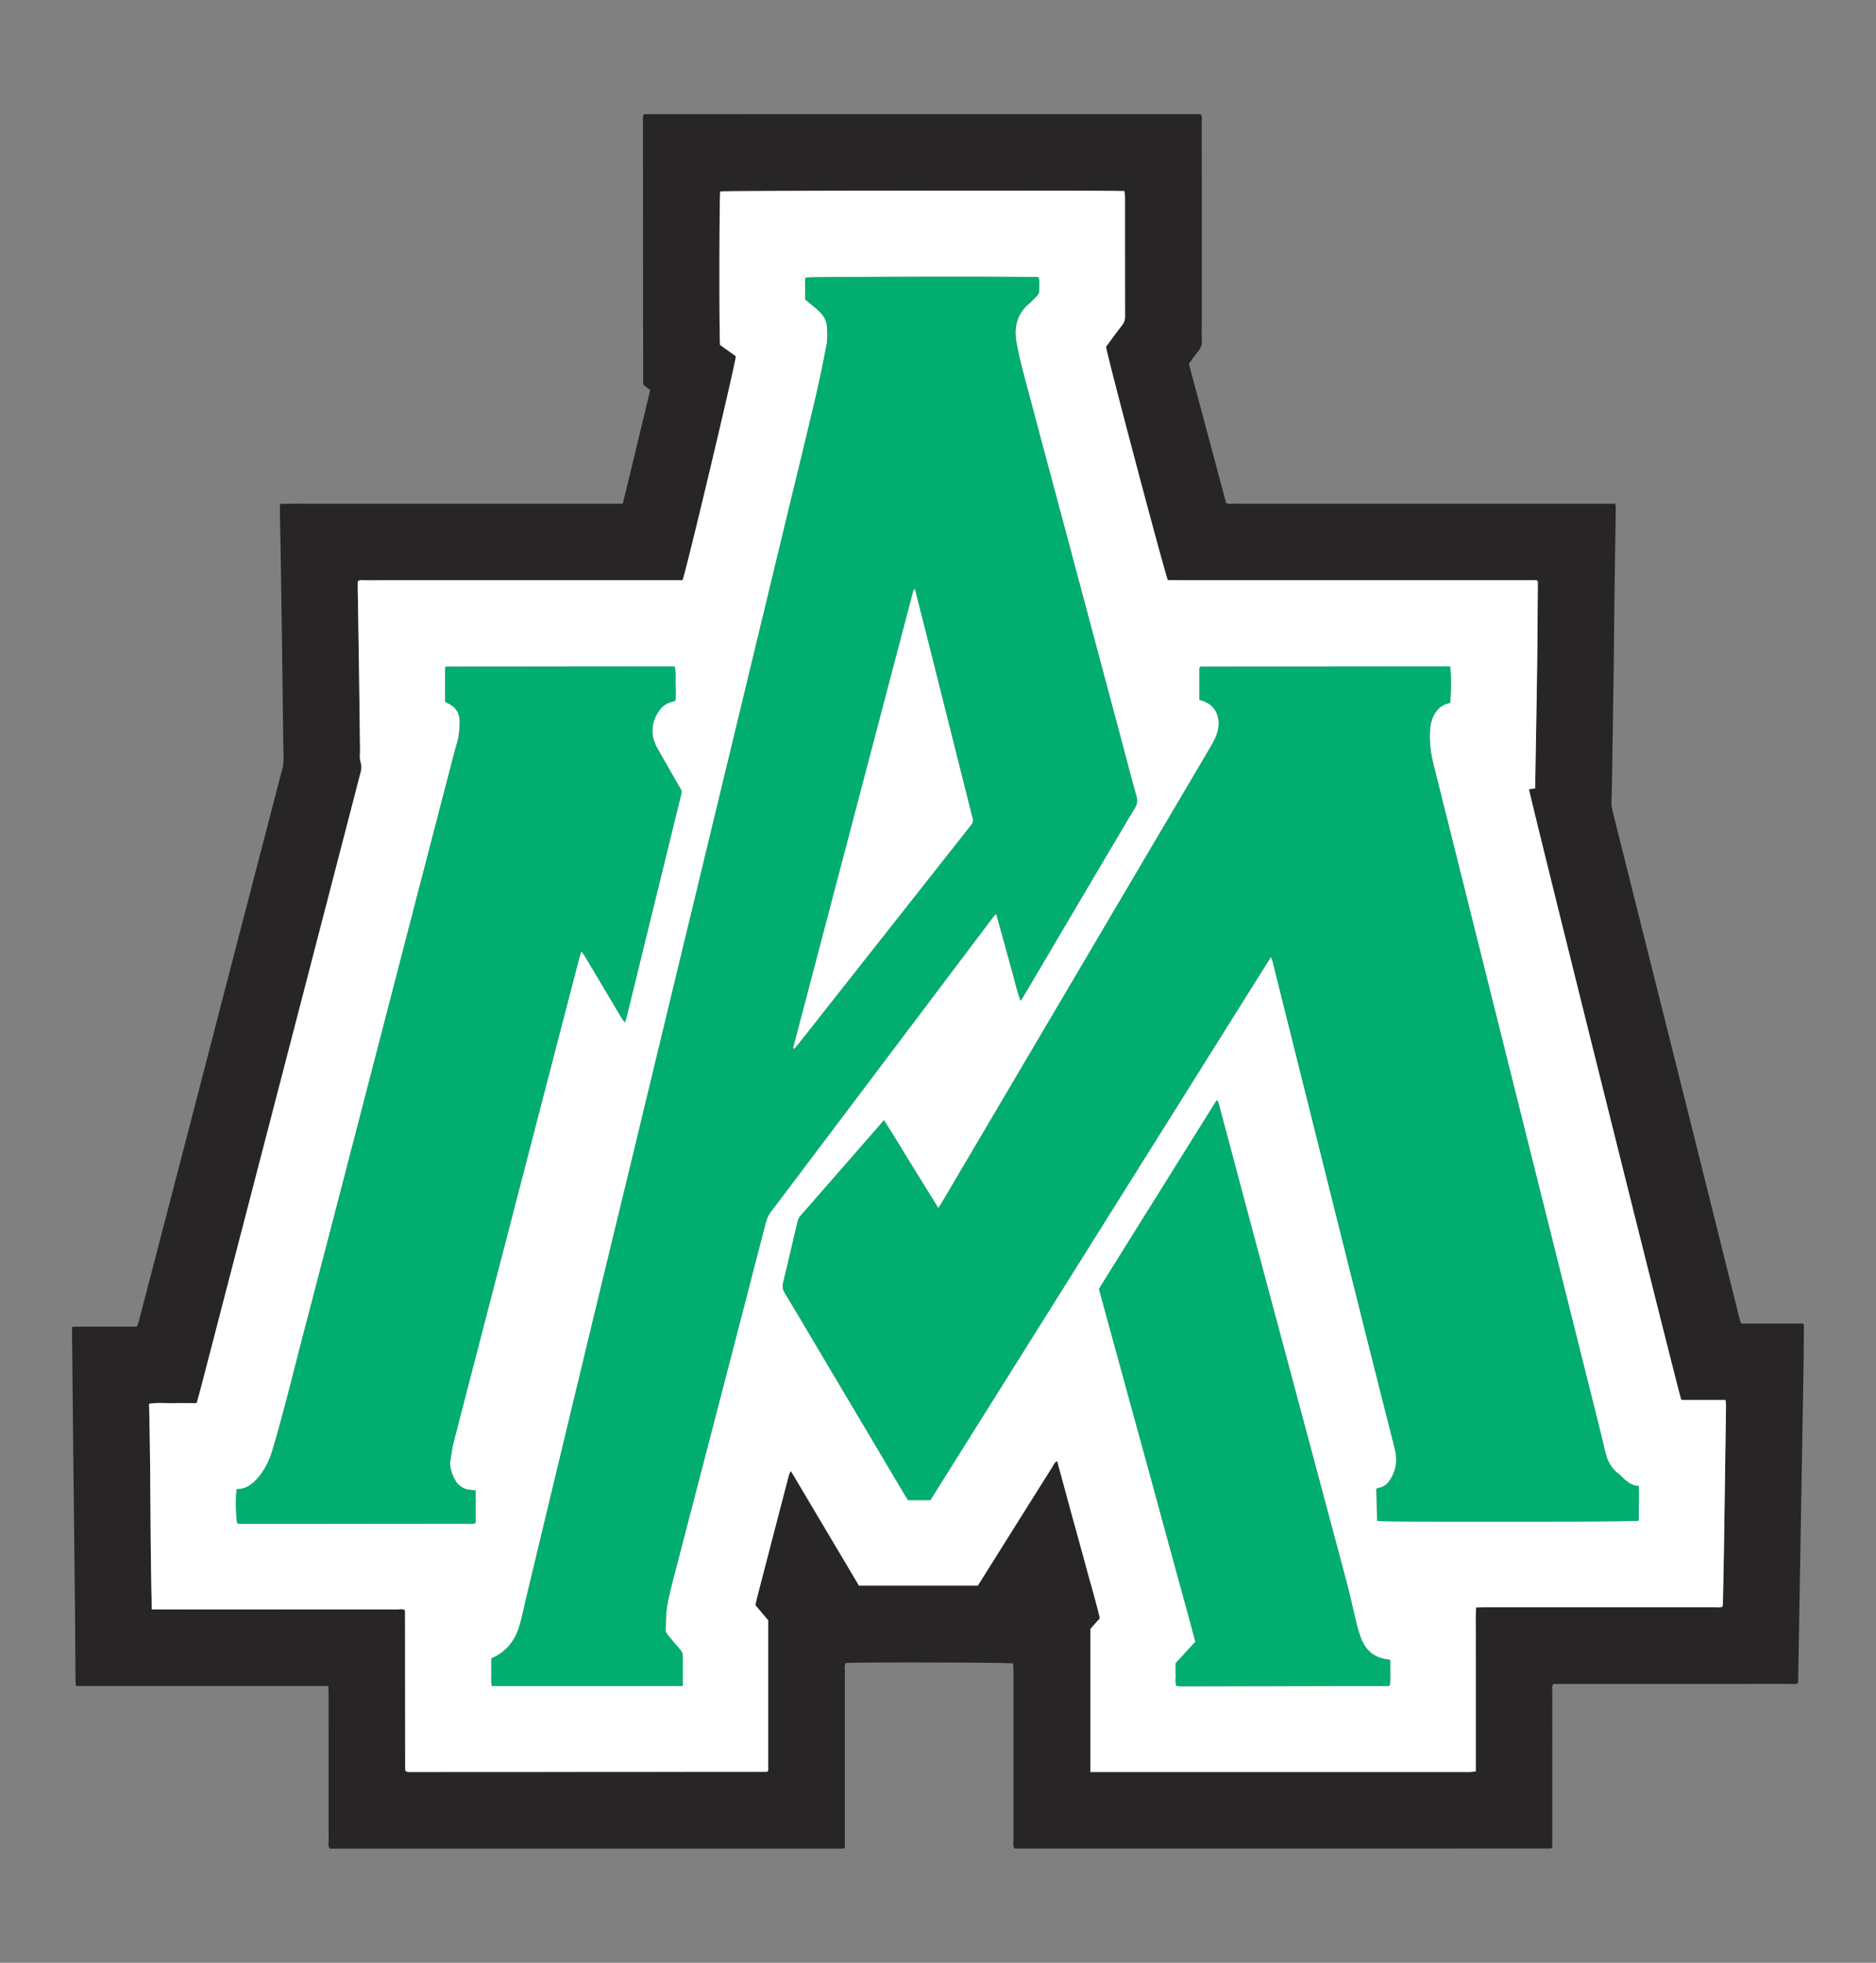
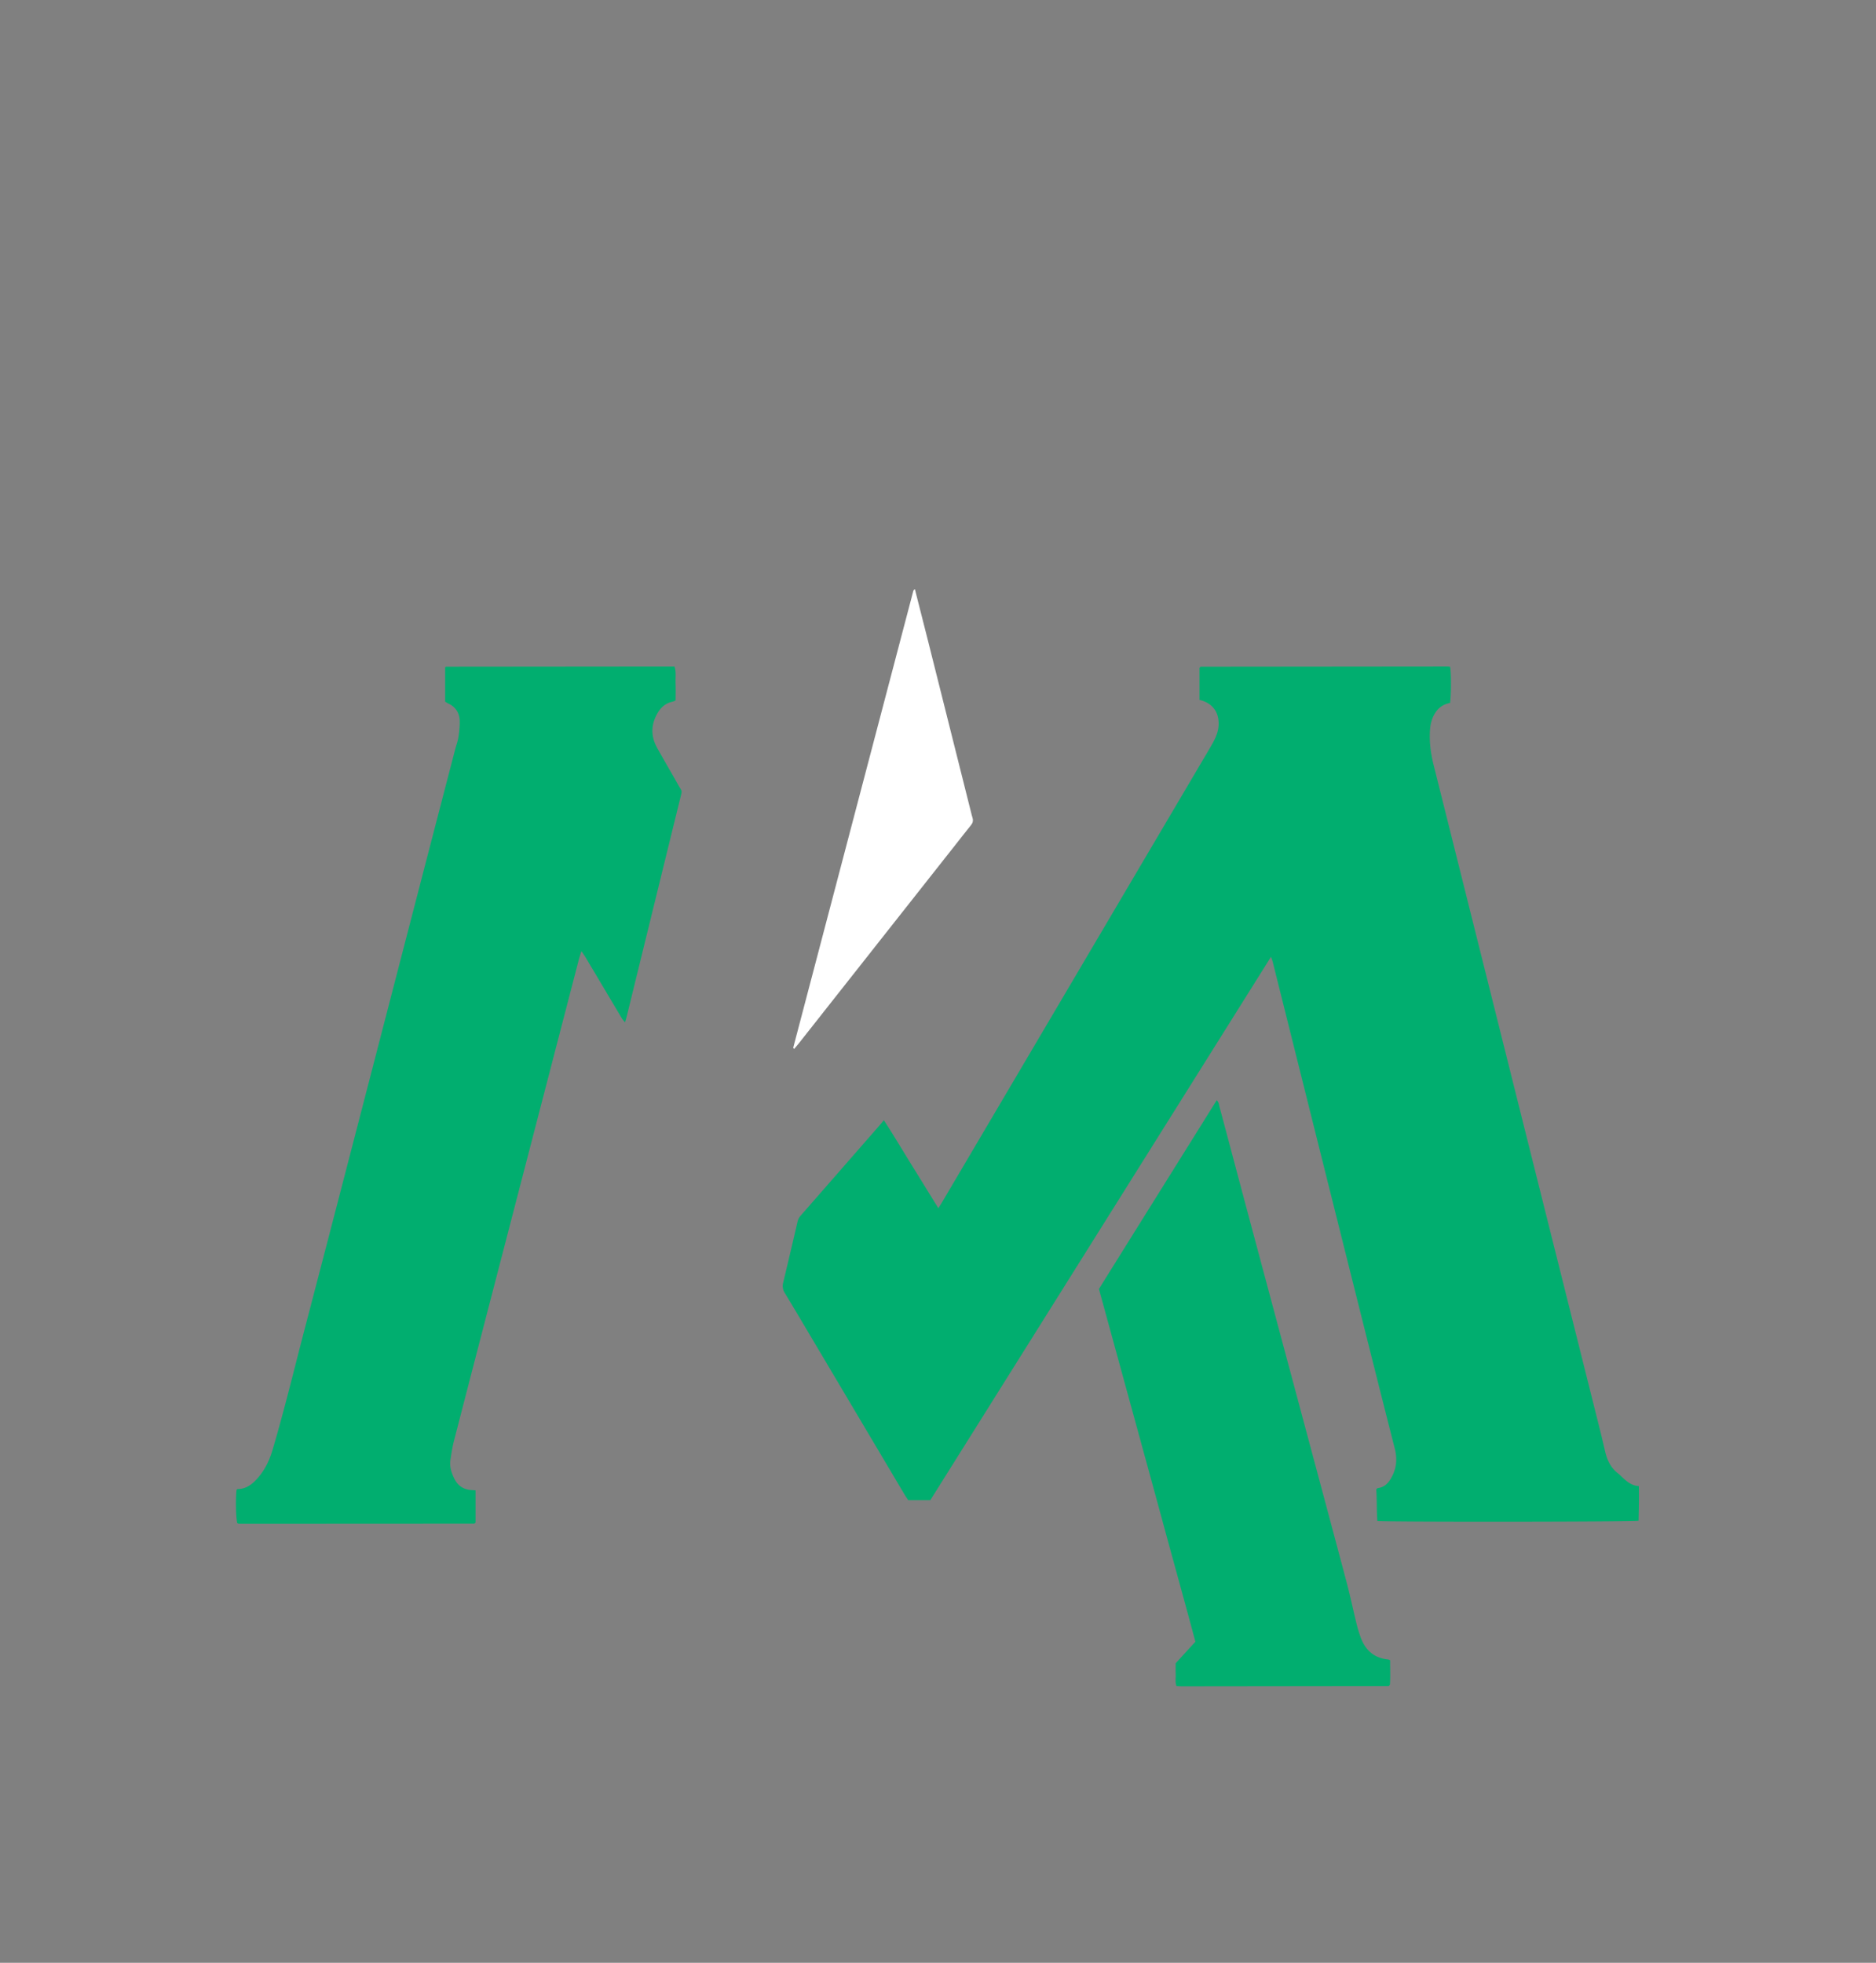
<svg xmlns="http://www.w3.org/2000/svg" version="1.1" id="Layer_1" x="0" y="0" viewBox="0 0 108 113" xml:space="preserve">
  <rect x="0" y="0" width="108" height="113" fill="#808080" stroke="none" />
  <style>.st1{fill:#fff}.st2{fill:#01ae6f}</style>
-   <path d="M100.226 76.195h3.556c.028.037.038.048.045.06.007.012.015.024.017.037a.593.593 0 01.006.084c-.007.804-.01 1.608-.024 2.412-.102 6.034-.206 12.068-.309 18.094-.159.113-.319.062-.468.062-4.389.003-8.778.003-13.168.003h-.456c-.108.16-.06.32-.06.469-.003 2.836-.003 5.671-.003 8.507v.427c-.046.039-.056.049-.068.056a.082.082 0 01-.038.013c-10.246.003-20.492.006-30.738.007-.04 0-.08-.015-.137-.026-.064-.146-.036-.302-.036-.452-.002-3.245-.001-6.49-.002-9.734 0-.152-.01-.303-.015-.447-.346-.061-9.032-.08-9.641-.024-.09.133-.048.292-.048.44-.003 3.245-.002 6.49-.002 9.734v.492c-.445.037-.865.014-1.284.018-.437.004-.875.001-1.313.001H18.989c-.118-.152-.069-.313-.069-.461-.003-2.807-.002-5.615-.003-8.422 0-.151-.01-.302-.016-.479H4.377c-.012-.149-.029-.271-.03-.393-.012-1.439-.019-2.878-.034-4.316-.025-2.51-.056-5.021-.083-7.531l-.075-7.235c-.002-.24-.009-.479-.01-.719 0-.152.007-.303.012-.484.331-.02.638-.008.945-.01.31-.002.621-.001.931-.001H7.873c.038-.093.083-.178.107-.268.93-3.57 1.859-7.141 2.786-10.712 1.062-4.089 2.121-8.178 3.182-12.267.768-2.958 1.539-5.915 2.307-8.873.053-.204.071-.41.068-.625-.031-1.72-.046-3.441-.069-5.162-.027-1.974-.055-3.949-.085-5.923-.016-1.057-.04-2.115-.058-3.172-.002-.11.009-.22.015-.365.749-.017 1.479-.006 2.209-.008.72-.002 1.44 0 2.159 0h15.355c.541-2.186 1.055-4.36 1.583-6.543l-.377-.294c-.003-.006-.012-.017-.017-.03-.006-.013-.013-.026-.013-.039l-.011-15.024c0-.127.002-.254.006-.381.001-.026.017-.051.027-.077.011-.009.021-.019.033-.026a.079.079 0 01.038-.013c10.615-.003 21.228-.004 31.841-.005.056 0 .111.009.168.014.102.145.055.306.056.455.003 3.866.002 7.731.002 11.597 0 .31-.013.621.004.931a.879.879 0 01-.213.661c-.191.224-.354.472-.534.716l2.143 8.008c.158.091.331.048.496.048 4.347.003 8.694.002 13.041.002h8.87c.011.102.028.181.027.26-.023 1.608-.05 3.215-.071 4.823-.017 1.269-.024 2.539-.041 3.808-.028 2.087-.061 4.174-.093 6.261-.01.649-.017 1.297-.042 1.945-.009.23.025.449.08.667 1.454 5.806 2.911 11.611 4.364 17.417.971 3.88 1.936 7.761 2.905 11.641.026.108.06.215.105.371zm-37.453 25.819h21.464c.141 0 .282.004.423-.002.094-.004.187-.022.299-.036v-1.586-1.566-1.566-1.566c0-.522-.004-1.044.001-1.566.005-.518-.025-1.038.02-1.585.185-.003.351-.008.517-.008 4.389 0 8.778 0 13.167-.002.165 0 .337.036.503-.044.007-.06.017-.115.018-.171.021-1.043.044-2.086.06-3.13.042-2.75.082-5.499.12-8.249.002-.106-.017-.213-.027-.339l-2.487-.001c-.013 0-.026-.009-.038-.015s-.024-.015-.036-.023c-.242-.75-8.729-34.784-8.757-35.124l.354-.044c.039-2.336.083-4.659.115-6.983.022-1.636.028-3.271.041-4.907a.083.083 0 00-.01-.041c-.007-.011-.02-.018-.066-.058H71.478c-1.422-.002-2.844.008-4.254-.006-.414-1.287-3.494-12.929-3.554-13.434.305-.411.612-.833.93-1.246a.781.781 0 00.168-.505c-.005-2.299-.003-4.599-.005-6.898 0-.106-.023-.213-.034-.312-.742-.049-22.934-.03-23.267.018-.056.316-.065 8.393-.009 8.84l.908.647c-.021.442-2.86 12.375-3.069 12.897H32.321c-3.754 0-7.508-.001-11.262.003-.149 0-.309-.049-.464.06 0 .178-.002.361 0 .543.025 1.607.052 3.215.075 4.822.02 1.424.035 2.849.054 4.273.004.268-.038.552.039.798.07.223.036.407-.015.604-1.272 4.907-2.546 9.813-3.819 14.719l-5.318 20.484c-.091.351-.19.699-.291 1.07-.476 0-.926-.007-1.375.002-.444.009-.892-.043-1.365.037.101 3.951.056 7.879.16 11.833h.492c4.544 0 9.088-.001 13.632.003.148 0 .309-.053.444.048.003.022.007.036.007.05a26832.286 26832.286 0 01.008 9.057l.006.084a.117.117 0 00.01.041c.005.012.016.022.024.032.024.013.048.033.073.037.055.008.112.011.168.011 6.844-.002 13.689-.005 20.533-.009.012 0 .024-.012.036-.02l.046-.033V93.28l-.734-.87c.035-.159.064-.31.103-.459.608-2.344 1.217-4.688 1.828-7.032.019-.071.062-.136.11-.238l3.925 6.607h6.837l.229-.364c1.356-2.162 2.711-4.323 4.069-6.483.068-.108.108-.251.273-.323.282 1.036.554 2.04.828 3.043.275 1.005.557 2.008.827 3.014.269 1.002.57 1.997.803 2.99l-.547.613c.003 2.746.003 5.467.003 8.236z" fill="#282526" />
-   <path class="st1" d="M62.773 102.014v-8.235l.547-.613c-.232-.994-.533-1.988-.803-2.99-.27-1.006-.552-2.009-.827-3.014-.274-1.003-.546-2.008-.828-3.043-.165.072-.205.215-.273.323-1.358 2.16-2.713 4.322-4.069 6.483l-.229.364h-6.837l-3.925-6.607c-.048.103-.092.167-.11.238-.611 2.343-1.22 4.688-1.828 7.032-.039.149-.067.301-.103.459l.734.87v8.672l-.046.033c-.012.007-.024.02-.036.02-6.844.004-13.689.006-20.533.009-.056 0-.113-.003-.168-.011-.026-.004-.049-.024-.073-.037-.008-.011-.018-.02-.024-.032a.117.117 0 01-.01-.041 1.185 1.185 0 01-.006-.084l-.001-.085-.007-8.972c0-.014-.004-.028-.007-.05-.135-.101-.296-.048-.444-.048-4.544-.003-9.088-.003-13.632-.003h-.492c-.104-3.954-.059-7.882-.16-11.833.473-.08.92-.028 1.365-.037.45-.009.9-.002 1.375-.002.101-.37.2-.719.291-1.07l5.318-20.484c1.274-4.906 2.548-9.813 3.819-14.719.051-.197.085-.381.015-.604-.077-.246-.036-.53-.039-.798-.019-1.424-.034-2.849-.054-4.273-.023-1.607-.05-3.215-.075-4.822-.003-.183 0-.365 0-.543.155-.109.315-.06.464-.06 3.754-.003 7.508-.003 11.262-.003H39.295c.209-.522 3.048-12.455 3.069-12.897l-.908-.647c-.057-.446-.047-8.524.009-8.84.332-.048 22.524-.067 23.267-.018.011.1.034.206.034.312.002 2.299 0 4.599.005 6.898a.78.78 0 01-.168.505c-.318.413-.625.835-.93 1.246.06.504 3.139 12.146 3.554 13.434 1.409.014 2.832.005 4.254.006 1.411.002 2.822 0 4.234 0h12.742c.046.04.06.047.066.058.007.012.01.027.01.041-.013 1.636-.018 3.271-.041 4.907-.032 2.323-.076 4.647-.115 6.983l-.354.044c.028.341 8.516 34.375 8.757 35.124.012.008.023.016.036.023.012.006.026.015.038.015.816.002 1.634.002 2.485.002.011.125.029.232.027.339-.039 2.75-.078 5.499-.12 8.249-.016 1.043-.039 2.087-.06 3.13-.001.055-.011.11-.018.171-.166.08-.338.044-.503.044-4.389.002-8.778.002-13.167.002-.166 0-.332.005-.517.008-.045.548-.015 1.067-.02 1.585-.005.522-.001 1.044-.001 1.566V101.978c-.112.014-.205.032-.299.036-.141.006-.282.002-.423.002H63.326c-.169-.002-.336-.002-.553-.002zm-23.471-4.948c0-.639.005-1.23-.006-1.82-.002-.086-.065-.183-.124-.255-.232-.284-.479-.556-.71-.84-.067-.083-.144-.195-.141-.291.015-.492.009-.993.098-1.474.132-.719.328-1.427.512-2.135.975-3.762 1.956-7.522 2.932-11.283.743-2.862 1.483-5.725 2.224-8.588.061-.234.159-.442.309-.639.915-1.2 1.819-2.409 2.728-3.614l10.012-13.279c.055-.073.119-.139.212-.246.168.601.323 1.156.476 1.711l.449 1.629c.151.544.273 1.096.482 1.676.085-.132.141-.211.19-.295.689-1.165 1.376-2.331 2.064-3.497 1.441-2.44 2.879-4.882 4.327-7.318a.776.776 0 00.088-.672c-.277-.975-.527-1.958-.789-2.937l-3.148-11.794c-.799-2.993-1.605-5.984-2.398-8.978-.216-.816-.442-1.634-.58-2.465-.136-.811.03-1.572.698-2.149.17-.147.328-.31.483-.474.056-.059.12-.14.122-.213.008-.29.052-.584-.027-.866-.683-.05-13.066-.031-13.409.022-.048.2-.017.411-.022.619-.005.224-.001.449-.001.641.282.235.541.432.778.651.266.245.458.551.48.916.022.35.036.712-.028 1.053a73.808 73.808 0 01-.679 3.224c-.525 2.234-1.073 4.463-1.611 6.694l-2 8.294-2.496 10.349-2.072 8.582c-.835 3.463-1.669 6.927-2.505 10.39-.598 2.477-1.202 4.953-1.799 7.43a14904.498 14904.498 0 00-4.125 17.168c-.128.534-.232 1.075-.387 1.6-.223.756-.651 1.371-1.361 1.759-.083.046-.171.083-.261.127 0 .278-.004.531.001.784.005.263-.024.53.024.805 3.664-.002 7.301-.002 10.99-.002zm33.869-41.983c.054.158.081.221.097.287l1.321 5.284c1 4.001 1.999 8.003 3.002 12.003.897 3.578 1.792 7.156 2.703 10.73.143.563.115 1.076-.147 1.594-.183.361-.41.638-.837.691-.022.003-.041.035-.081.072.045.596.018 1.211.064 1.818.582.064 14.677.054 15.038-.014.017-.65.029-1.307.017-1.994-.423-.019-.706-.271-.984-.533-.062-.058-.117-.124-.185-.174-.436-.317-.651-.766-.77-1.273-.091-.384-.179-.768-.274-1.15l-3.939-15.735-5.665-22.655c-.169-.674-.257-1.356-.203-2.052.03-.388.141-.747.381-1.059.196-.255.466-.397.77-.451.069-.527.069-1.768 0-2.092-.064-.004-.132-.012-.2-.012l-14.138.014a.066.066 0 00-.038.014c-.011.008-.018.021-.05.06v1.836c.058.017.11.03.161.047.607.199.938.664.943 1.301.002.319-.083.614-.217.896a8.026 8.026 0 01-.346.63c-1.281 2.174-2.564 4.347-3.846 6.52L54.257 69.175c-.07.118-.145.234-.237.381l-1.558-2.52c-.517-.836-1.018-1.681-1.58-2.547-.083.102-.134.17-.189.233-1.531 1.753-3.062 3.506-4.595 5.258a.822.822 0 00-.188.369 454.604 454.604 0 01-.823 3.494.75.75 0 00.096.601c.535.879 1.057 1.766 1.582 2.651 1.763 2.97 3.524 5.94 5.288 8.91.077.13.164.255.231.359h1.275l19.612-31.281zM27.376 85.8c-.136-.011-.234-.016-.331-.028-.411-.052-.701-.268-.885-.638-.173-.347-.289-.707-.228-1.099.056-.361.11-.725.201-1.078 1.013-3.925 2.034-7.848 3.052-11.772 1.379-5.313 2.757-10.627 4.137-15.94.038-.145.087-.287.149-.49.102.152.174.249.236.352.699 1.175 1.397 2.351 2.097 3.525.044.074.108.135.179.222.043-.149.077-.257.104-.366.42-1.709.838-3.418 1.257-5.128.603-2.461 1.206-4.923 1.811-7.383.128-.52.121-.379-.109-.788-.4-.713-.815-1.418-1.213-2.131-.374-.671-.365-1.347.024-2.01.192-.327.461-.567.847-.649.065-.014.126-.049.19-.075 0-.34.011-.664-.003-.987-.014-.317.045-.641-.062-.97h-.351l-12.783.012a.078.078 0 00-.039.012c-.011.008-.019.021-.03.035v1.968c.066.04.111.074.162.096.445.202.671.556.677 1.033.004.307-.028.618-.076.923-.037.235-.125.461-.185.693l-2.622 10.096c-1.173 4.524-2.343 9.049-3.517 13.573-.831 3.202-1.661 6.404-2.5 9.604-.617 2.355-1.184 4.724-1.875 7.06-.193.651-.478 1.224-.944 1.718-.294.312-.618.531-1.06.534-.023 0-.045.027-.067.041-.062.55-.038 1.635.043 1.923.025.011.05.028.076.03.07.006.141.006.211.006l13.334-.007a.075.075 0 00.038-.013c.012-.007.022-.017.056-.045l-.001-1.859zm52.654 9.783c-.07-.029-.094-.047-.121-.05-.827-.081-1.326-.56-1.591-1.315a7.775 7.775 0 01-.218-.727c-.201-.82-.374-1.647-.591-2.462-1.03-3.877-2.072-7.751-3.109-11.626-.906-3.385-1.814-6.77-2.719-10.156-.494-1.849-.982-3.7-1.479-5.549-.029-.107-.032-.24-.153-.362-2.278 3.654-4.541 7.27-6.782 10.869l1.864 6.802c.617 2.253 1.237 4.506 1.849 6.76.611 2.252 1.24 4.5 1.839 6.747l-1.135 1.24c0 .221-.007.432.002.643.009.221-.043.447.048.67.107.005.205.015.302.014l11.89-.014a.074.074 0 00.039-.016c.011-.007.018-.02.053-.059.032-.442.007-.918.012-1.409z" />
-   <path class="st2" d="M39.302 97.066H28.31c-.047-.276-.018-.542-.024-.805-.005-.253-.001-.506-.001-.784.09-.043.178-.081.261-.127.71-.388 1.138-1.003 1.361-1.759.155-.526.26-1.066.387-1.6.449-1.876.898-3.752 1.349-5.628.925-3.847 1.849-7.694 2.776-11.54.597-2.477 1.201-4.953 1.799-7.43.836-3.463 1.67-6.927 2.505-10.39l2.072-8.582 2.496-10.349 2-8.294c.538-2.231 1.086-4.46 1.611-6.694.251-1.069.474-2.145.679-3.224.065-.341.05-.703.028-1.053-.023-.366-.214-.671-.48-.916-.238-.22-.496-.417-.778-.651 0-.192-.004-.416.001-.641.005-.208-.026-.419.022-.619.343-.053 12.725-.072 13.409-.022.079.283.035.577.027.866-.002.073-.066.154-.122.213a6.545 6.545 0 01-.483.474c-.667.577-.834 1.339-.698 2.149.139.831.364 1.649.58 2.465.793 2.994 1.599 5.985 2.398 8.978l3.148 11.794c.261.98.512 1.962.789 2.937a.772.772 0 01-.088.672c-1.449 2.436-2.887 4.878-4.327 7.318l-2.064 3.497c-.049.083-.105.163-.19.295-.209-.58-.331-1.133-.482-1.676-.151-.543-.299-1.086-.449-1.629l-.476-1.711c-.093.107-.157.173-.212.246L47.122 66.125c-.909 1.205-1.812 2.414-2.728 3.614-.15.197-.248.404-.309.639-.74 2.863-1.48 5.726-2.224 8.588-.976 3.761-1.957 7.521-2.932 11.283-.184.709-.38 1.416-.512 2.135-.088.481-.082.982-.098 1.474-.003.096.073.209.141.291.231.285.478.557.71.84.059.072.122.169.124.255.013.592.008 1.182.008 1.822zM52.667 33.91c-.049.055-.078.072-.084.096-2.306 8.767-4.61 17.534-6.914 26.301-.003.012.004.028.01.04.004.009.014.016.039.042.082-.096.166-.188.242-.286l9.093-11.527c.279-.354.553-.713.84-1.062.11-.134.145-.268.096-.429-.016-.054-.033-.108-.046-.162-.836-3.332-1.671-6.664-2.508-9.995-.251-.996-.506-1.991-.768-3.018z" />
  <path class="st2" d="M73.171 55.083L53.559 86.364h-1.275c-.067-.104-.154-.229-.231-.359l-5.288-8.91c-.525-.885-1.047-1.772-1.582-2.651a.745.745 0 01-.096-.601c.278-1.164.554-2.328.823-3.494a.807.807 0 01.188-.369c1.533-1.752 3.064-3.505 4.595-5.258.055-.063.106-.131.189-.233.562.866 1.063 1.711 1.58 2.547l1.558 2.52c.092-.147.167-.262.237-.381l11.491-19.489c1.282-2.174 2.565-4.346 3.846-6.52.122-.206.243-.414.346-.63.134-.281.219-.577.217-.896-.005-.637-.336-1.102-.943-1.301-.051-.017-.103-.03-.161-.047v-1.836c.031-.039.039-.052.05-.06a.068.068 0 01.038-.014l14.138-.014c.068 0 .137.008.2.012.069.324.069 1.564 0 2.092a1.205 1.205 0 00-.77.451c-.239.311-.351.671-.381 1.059-.054.696.034 1.378.203 2.052l5.665 22.655 3.939 15.735c.096.382.184.767.274 1.15.12.507.335.956.77 1.273.068.049.123.116.185.174.278.262.562.514.984.533.012.687 0 1.345-.017 1.994-.361.068-14.456.078-15.038.014-.046-.607-.019-1.223-.064-1.818.04-.037.059-.069.081-.072.427-.052.654-.329.837-.691.262-.518.291-1.032.147-1.594-.911-3.574-1.806-7.152-2.703-10.73-1.003-4.001-2.002-8.002-3.002-12.003l-1.321-5.284c-.016-.066-.043-.129-.097-.287zM27.376 85.8v1.861c-.034.028-.044.039-.056.045a.079.079 0 01-.038.013l-13.334.007c-.07 0-.141-.001-.211-.006-.026-.002-.051-.02-.076-.03-.081-.288-.105-1.373-.043-1.923.022-.014.045-.041.068-.041.442-.003.766-.222 1.06-.534.466-.494.751-1.067.944-1.718.691-2.336 1.258-4.705 1.875-7.06.838-3.2 1.669-6.402 2.5-9.604 1.174-4.524 2.344-9.049 3.517-13.573.873-3.366 1.747-6.731 2.622-10.096.06-.232.149-.458.185-.693.047-.304.08-.615.076-.923-.006-.477-.233-.832-.677-1.033-.05-.023-.096-.057-.162-.096v-1.968c.012-.014.019-.027.03-.035a.078.078 0 01.039-.012l12.783-.012h.351c.108.33.049.654.062.97.014.323.003.647.003.987-.065.026-.125.061-.19.075-.387.082-.655.322-.847.649-.388.662-.398 1.339-.024 2.01.398.714.813 1.419 1.213 2.131.23.409.237.267.109.788-.605 2.461-1.208 4.922-1.811 7.383l-1.257 5.128c-.027.109-.061.217-.104.366-.071-.087-.135-.148-.179-.222-.7-1.174-1.397-2.351-2.097-3.525-.061-.103-.133-.2-.236-.352-.062.203-.112.345-.149.49-1.38 5.313-2.758 10.626-4.137 15.94-1.018 3.924-2.039 7.847-3.052 11.772-.091.353-.145.717-.201 1.078-.061.392.055.751.228 1.099.184.37.475.586.885.638.097.01.195.015.331.026z" />
  <path class="st2" d="M80.03 95.583c-.004.492.021.967-.014 1.41-.035.039-.042.051-.053.059a.074.074 0 01-.039.016l-11.89.014c-.098 0-.196-.009-.302-.014-.091-.223-.039-.449-.048-.67-.008-.211-.002-.422-.002-.643l1.135-1.24c-.598-2.248-1.228-4.495-1.839-6.747-.612-2.255-1.232-4.507-1.849-6.76l-1.864-6.802c2.241-3.6 4.504-7.215 6.782-10.869.121.122.125.255.153.362.497 1.848.985 3.699 1.479 5.549.905 3.386 1.812 6.771 2.719 10.156 1.037 3.875 2.079 7.749 3.109 11.626.217.815.39 1.642.591 2.462.06.246.135.489.218.727.266.756.764 1.235 1.591 1.315.028.001.053.019.123.049z" />
  <path class="st1" d="M52.667 33.91c.261 1.027.517 2.022.767 3.018.837 3.331 1.672 6.663 2.508 9.995.014.055.03.109.046.162.049.161.014.296-.096.429-.286.349-.56.707-.84 1.062l-9.093 11.527c-.077.097-.16.189-.242.286-.025-.026-.034-.033-.039-.042-.006-.012-.013-.028-.01-.04 2.304-8.767 4.608-17.535 6.914-26.301.007-.024.036-.041.085-.096z" />
</svg>